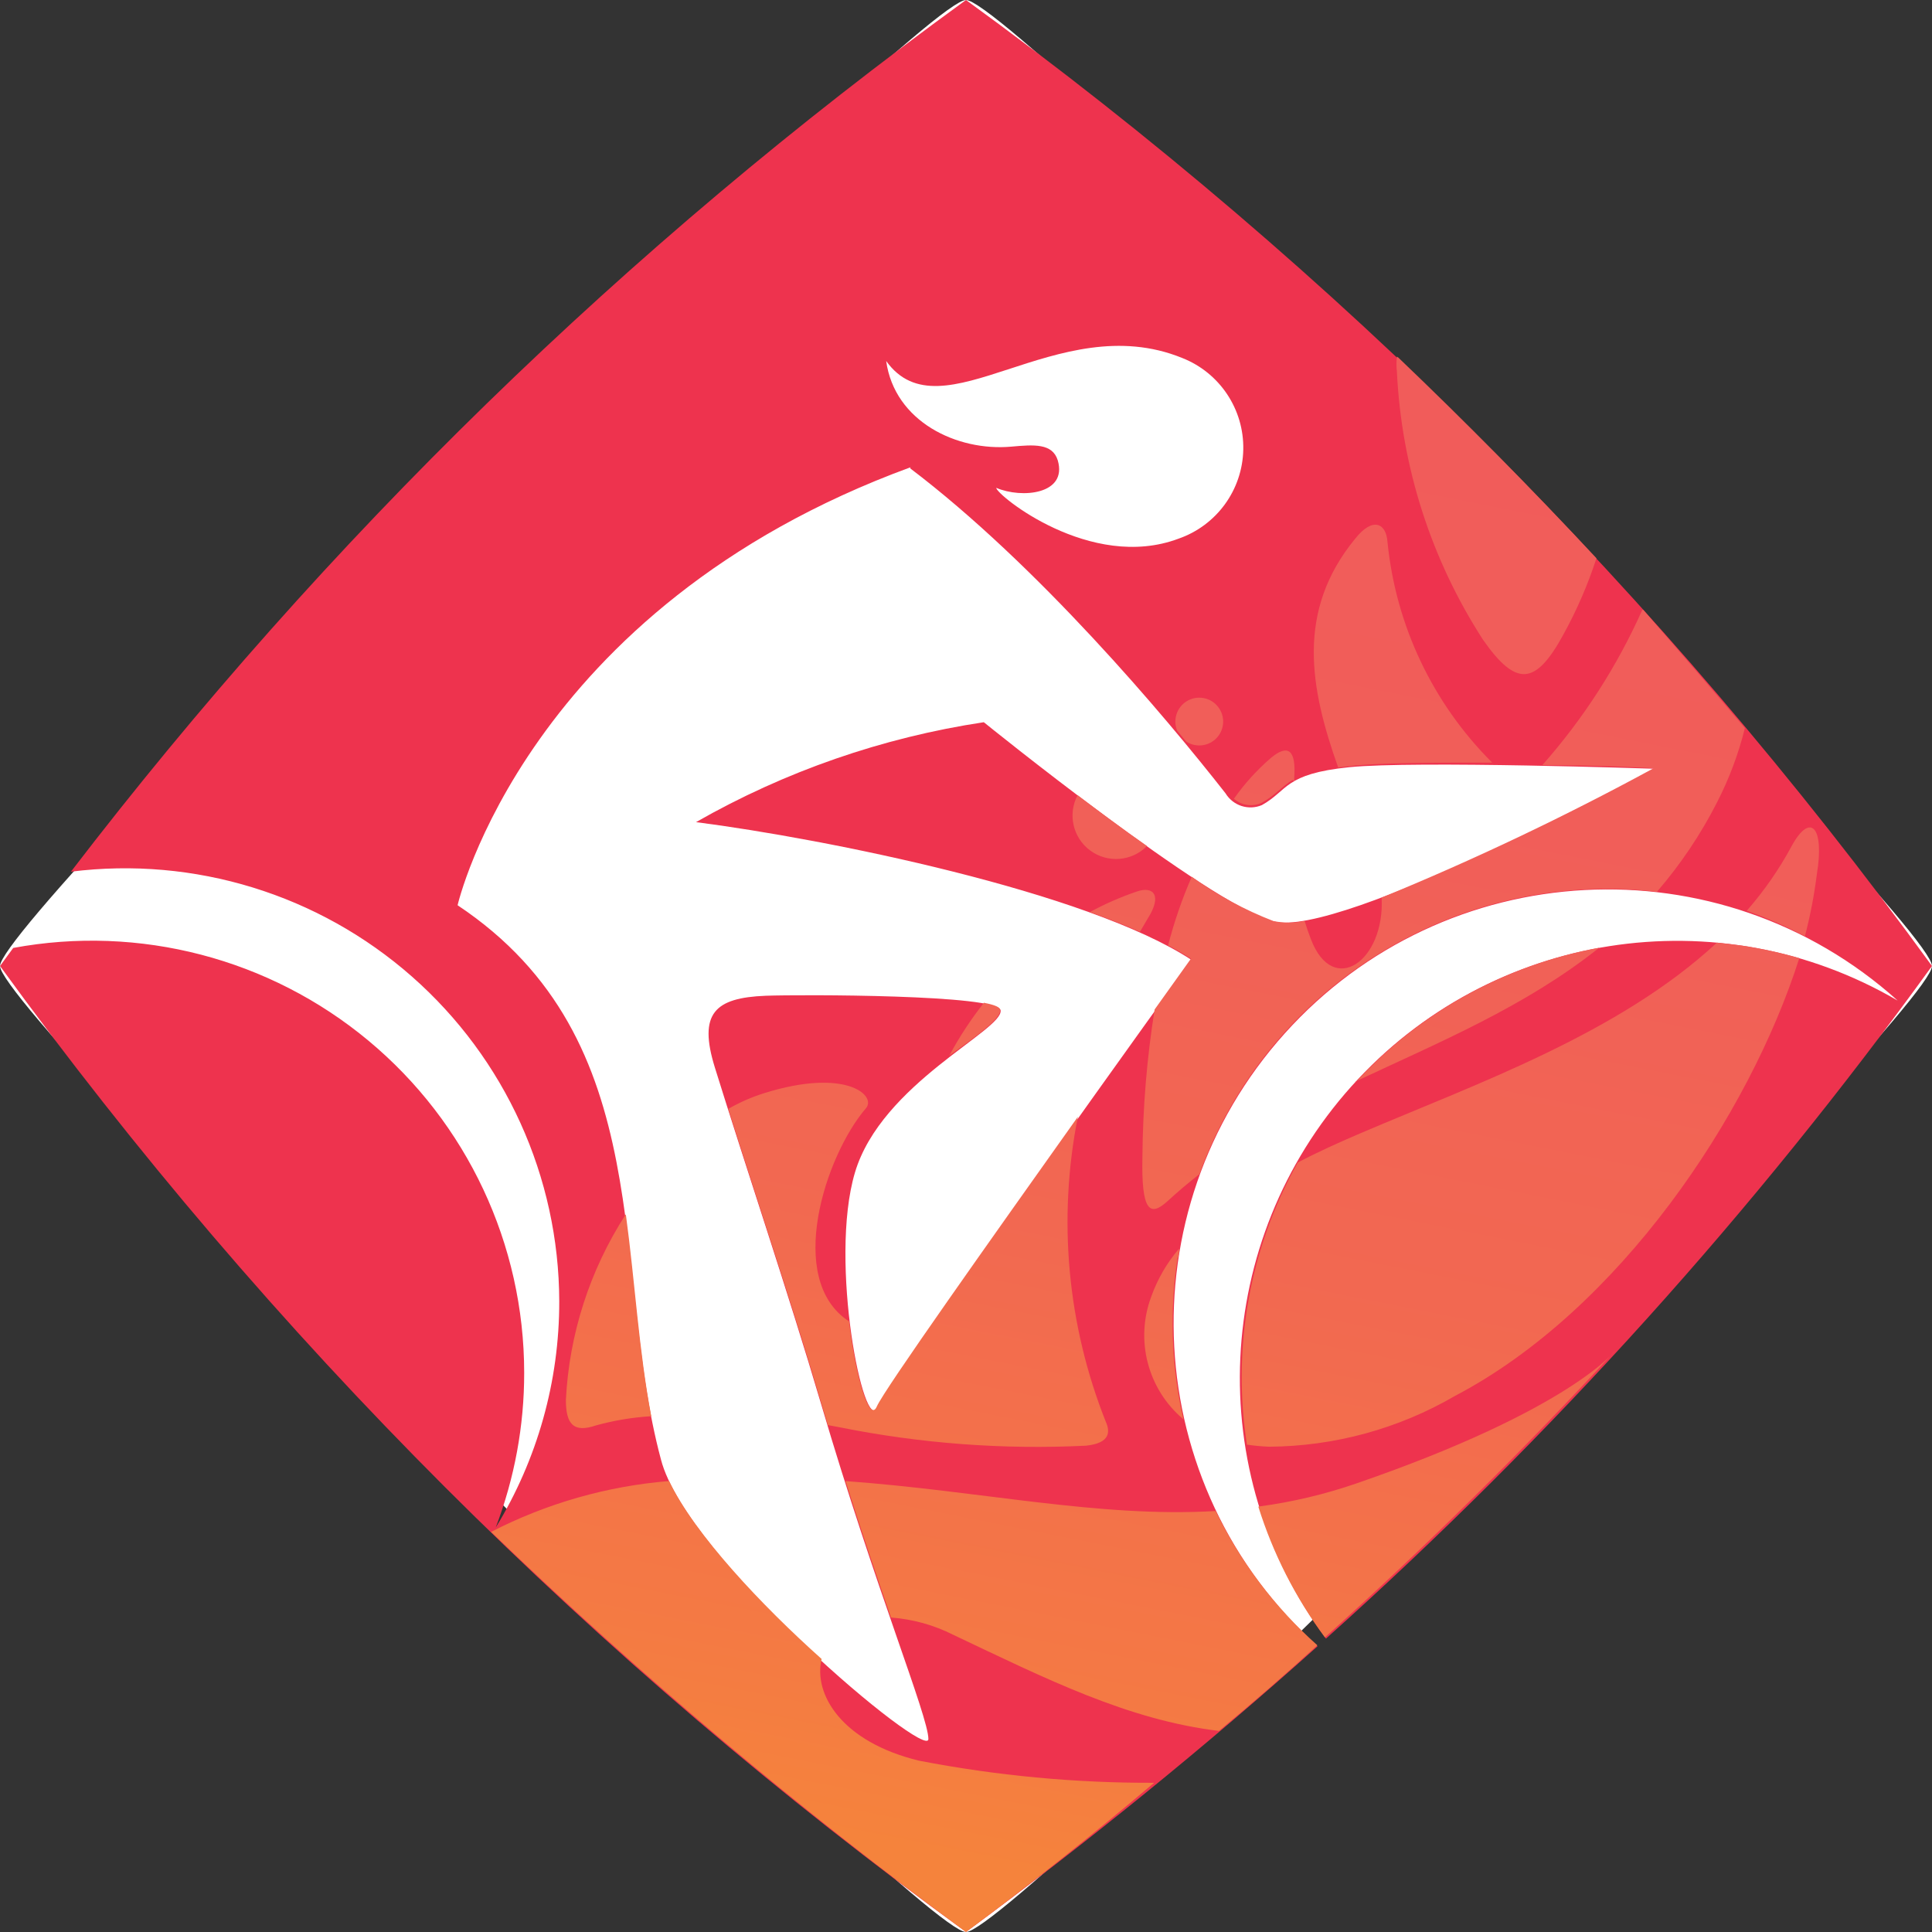
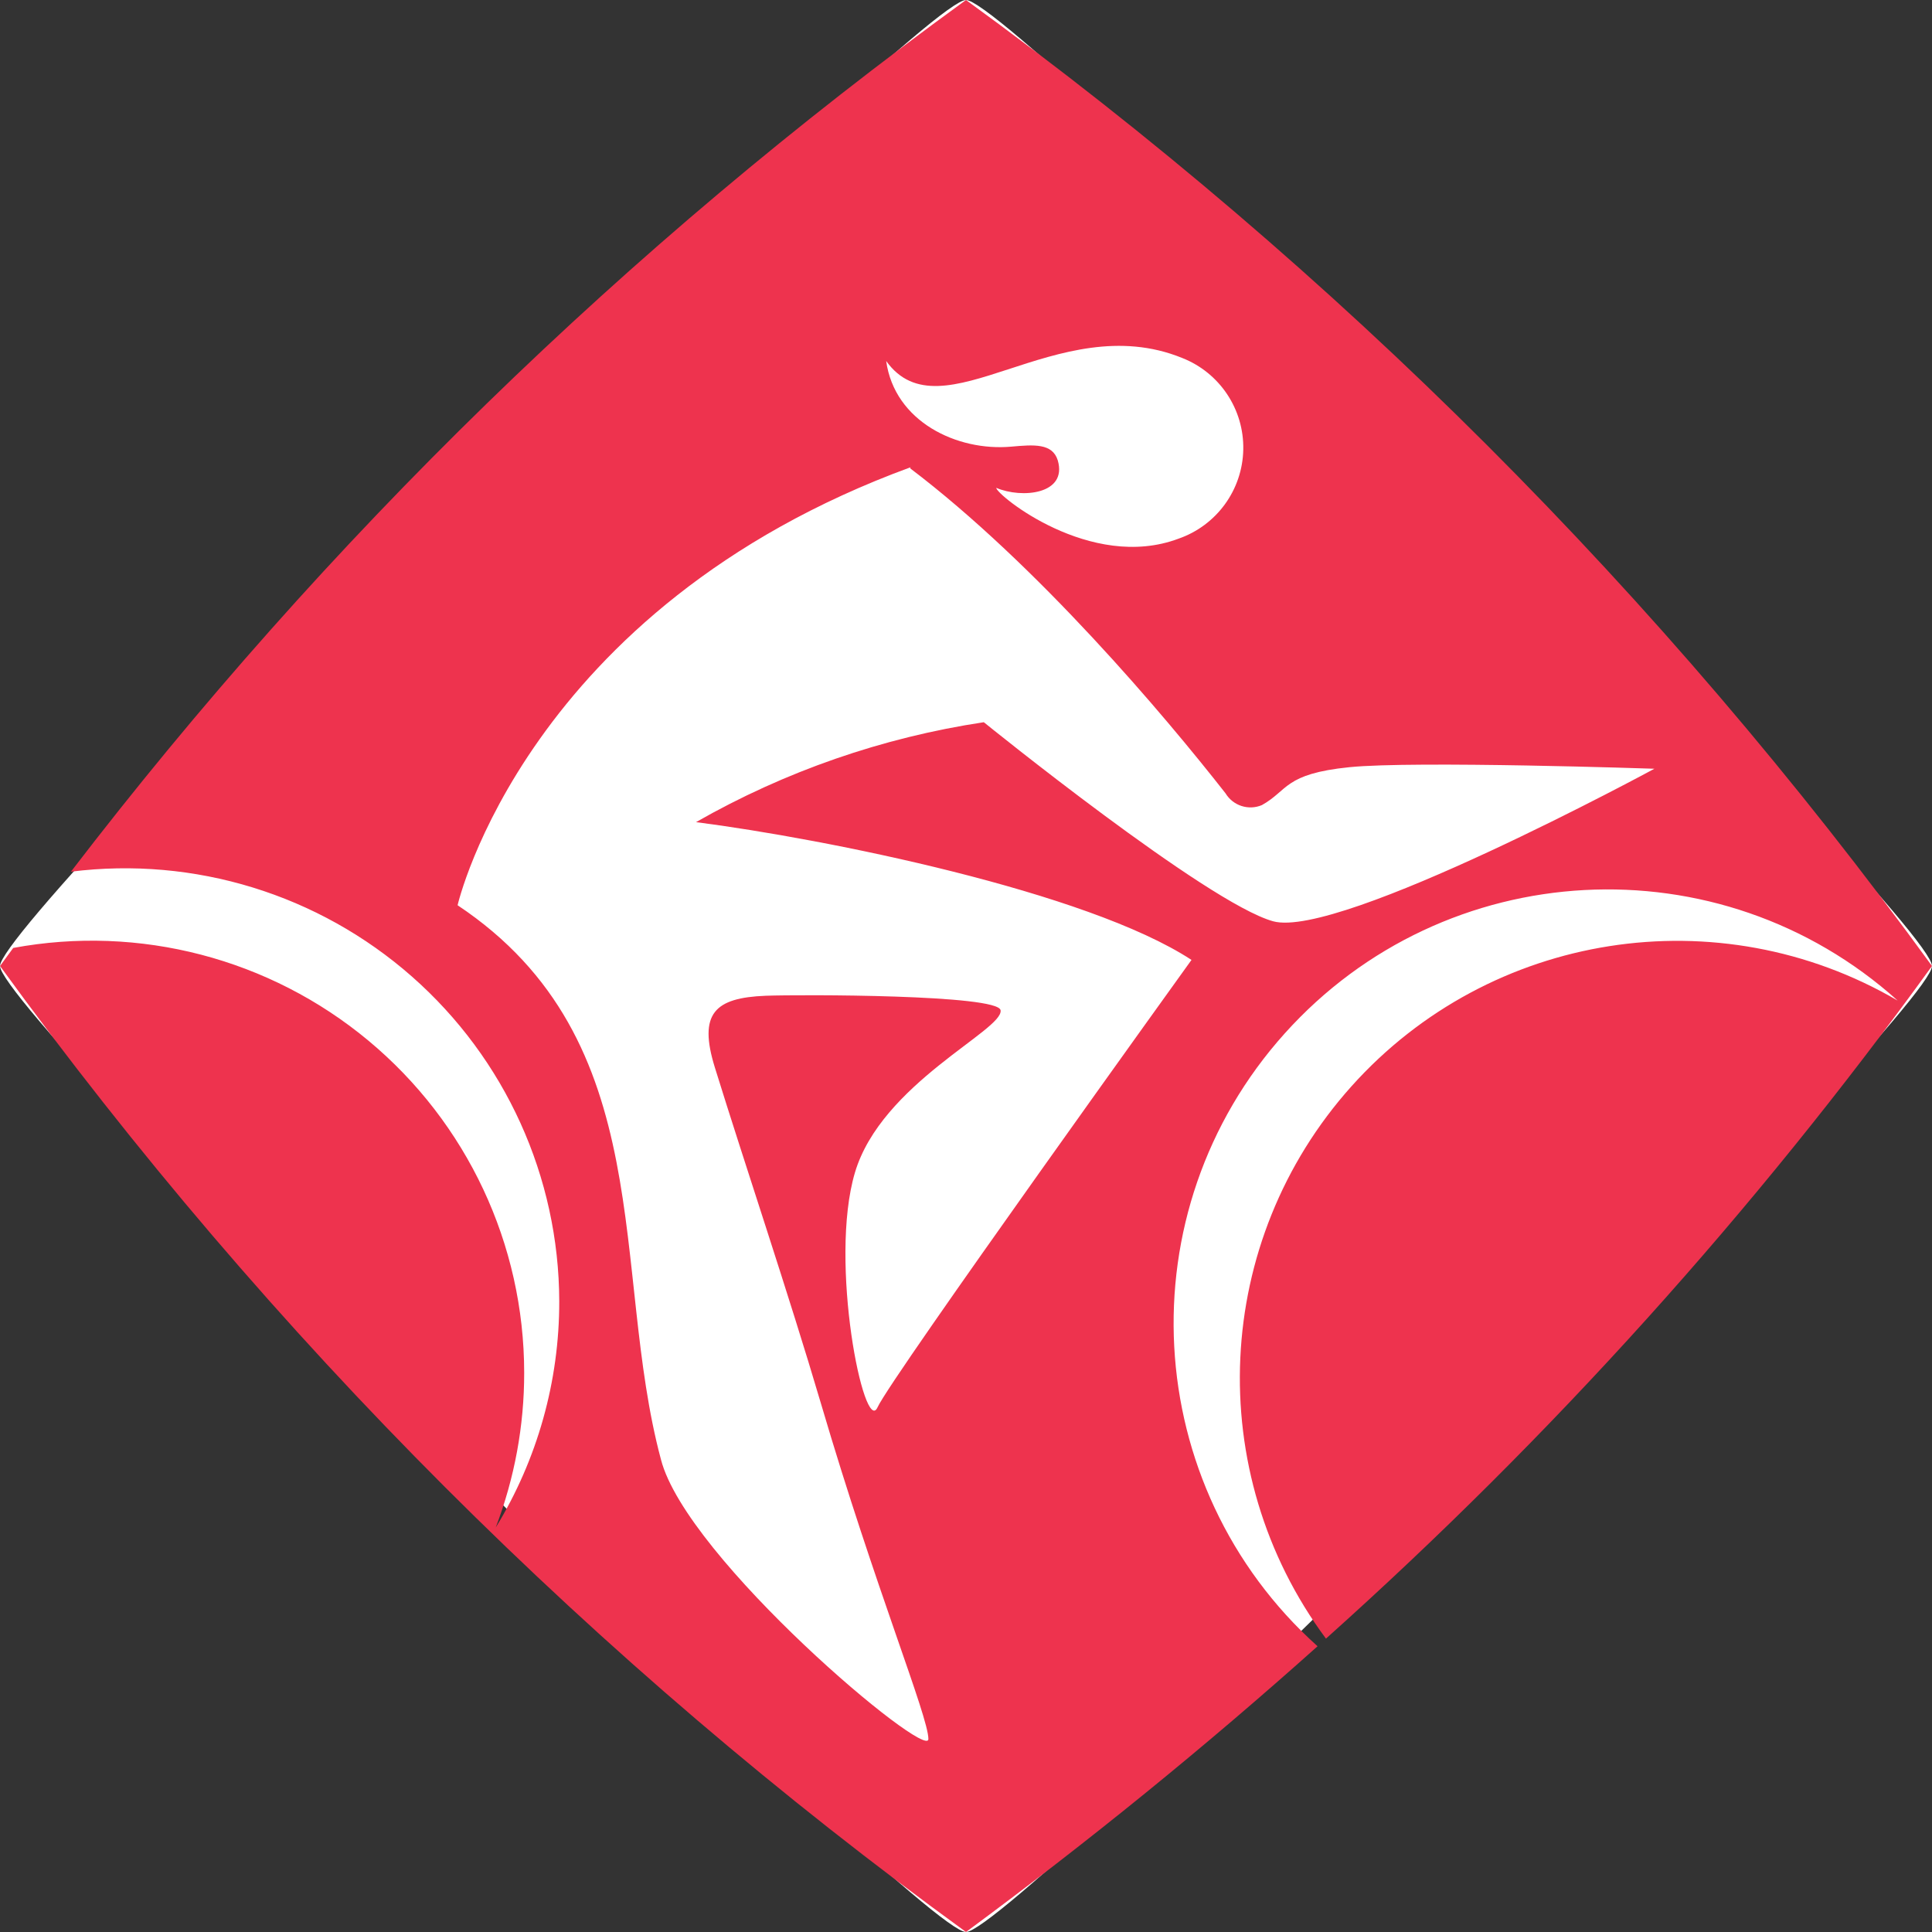
<svg xmlns="http://www.w3.org/2000/svg" width="60px" height="60px" viewBox="0 0 60 60" version="1.1">
  <rect x="0" y="0" width="60" height="60" fill="#333333" stroke="none" />
  <title>7AE6BCF4-B57E-49DD-ADE4-968808F3B50C</title>
  <desc>Created with sketchtool.</desc>
  <defs>
    <linearGradient x1="42.806%" y1="96.482%" x2="60.954%" y2="-12.216%" id="linearGradient-1">
      <stop stop-color="#F5833C" offset="0%" />
      <stop stop-color="#F47944" offset="11%" />
      <stop stop-color="#F26851" offset="37%" />
      <stop stop-color="#F15E59" offset="65%" />
      <stop stop-color="#F15B5B" offset="100%" />
    </linearGradient>
  </defs>
  <g id="Icon-/-Sport-/-Color-BG-/-Road-cycling" stroke="none" stroke-width="1" fill="none" fill-rule="evenodd">
    <g id="icn-road-cycling-color">
-       <path d="M30,0 C31.5,0 60,28.5 60,30 C60,31.5 31.5,60 30,60 C28.5,60 0,31.5 0,30 C0,28.5 28.5,1.8369702e-16 30,0 Z" id="Rectangle-5" fill="#FFFFFF" />
+       <path d="M30,0 C31.5,0 60,28.5 60,30 C60,31.5 31.5,60 30,60 C28.5,60 0,31.5 0,30 C0,28.5 28.5,1.8369702e-16 30,0 " id="Rectangle-5" fill="#FFFFFF" />
      <path d="M0,30 L0.411,29.439 C4.331,28.712 8.372,29.766 11.438,32.315 C14.504,34.864 16.278,38.644 16.279,42.632 C16.281,44.275 15.981,45.904 15.395,47.439 C16.689,45.325 17.372,42.893 17.368,40.413 C17.358,36.55 15.691,32.877 12.791,30.326 C9.891,27.774 6.035,26.589 2.203,27.071 C10.113,16.752 19.476,7.634 30,-2.13162821e-14 C41.51,8.367 51.633,18.49 60,30 C54.492,37.617 48.182,44.62 41.179,50.889 C37.335,45.709 37.666,38.54 41.971,33.736 C46.275,28.933 53.365,27.82 58.934,31.074 C53.397,26.099 44.875,26.555 39.9,32.092 C34.925,37.629 35.381,46.151 40.918,51.126 C37.429,54.247 33.789,57.205 30,60 C18.486,51.638 8.362,41.514 1.50406003e-14,30 Z M28.279,14.511 C16.318,18.892 14.211,28.113 14.211,28.113 C20.526,32.321 18.947,39.426 20.526,45.324 C21.316,48.403 28.832,54.711 28.832,54.008 C28.832,53.305 27.189,49.342 25.5,43.603 C24.489,40.176 23.132,36.158 22.2,33.15 C21.679,31.468 22.2,30.987 23.779,30.924 C24.876,30.884 30.995,30.884 31.074,31.374 C31.176,31.989 27.371,33.647 26.55,36.418 C25.729,39.189 26.842,44.621 27.253,43.705 C27.663,42.789 37.003,29.811 37.003,29.811 C33.758,27.687 25.65,26.053 21.616,25.532 C24.378,23.955 27.408,22.903 30.553,22.429 C30.553,22.429 37.484,28.042 39.537,28.611 C41.589,29.179 51.379,23.874 51.379,23.874 C51.379,23.874 43.934,23.621 41.905,23.826 C39.876,24.032 40.011,24.545 39.189,25.003 C38.775,25.178 38.295,25.024 38.061,24.639 C36.158,22.208 32.211,17.534 28.263,14.542 L28.279,14.511 Z M30.939,15.15 C30.939,15.363 33.868,17.755 36.6,16.729 C37.784,16.318 38.587,15.214 38.611,13.961 C38.636,12.708 37.877,11.573 36.711,11.116 C32.826,9.537 29.242,13.611 27.521,11.211 C27.782,13.097 29.724,14.021 31.405,13.871 C32.108,13.808 32.684,13.761 32.85,14.297 C33.158,15.355 31.729,15.489 30.939,15.15 Z" id="Shape" fill="#EE334E" />
-       <path d="M15.253,47.574 C16.973,46.689 18.851,46.152 20.779,45.995 C21.568,47.645 23.661,49.863 25.516,51.521 C25.255,52.611 26.132,54.095 28.539,54.679 C30.945,55.145 33.391,55.375 35.842,55.366 C33.937,56.982 31.989,58.526 30,60 C24.813,56.191 19.886,52.04 15.253,47.574 Z M26.258,45.995 C26.771,47.621 27.261,49.05 27.671,50.234 C28.345,50.284 29.002,50.466 29.605,50.771 C32.487,52.137 35.029,53.416 37.855,53.755 C38.908,52.882 39.926,51.995 40.911,51.095 C39.597,49.923 38.525,48.508 37.753,46.926 C34.113,47.139 30.489,46.303 26.242,45.995 L26.258,45.995 Z M39.111,46.784 C40.14,46.646 41.153,46.405 42.134,46.066 C48.797,43.768 50.171,41.937 50.171,41.937 C47.303,45.047 44.295,48.018 41.147,50.85 C40.235,49.623 39.536,48.251 39.079,46.792 L39.111,46.784 Z M43.421,11.1 C45.526,13.111 47.579,15.189 49.579,17.337 C49.313,18.157 48.969,18.95 48.553,19.705 C47.692,21.284 47.092,21.347 46.058,19.871 C44.447,17.379 43.524,14.506 43.382,11.542 C43.364,11.387 43.364,11.231 43.382,11.076 L43.421,11.1 Z M51,18.947 C50.216,20.701 49.17,22.324 47.897,23.763 C49.792,23.763 51.355,23.858 51.355,23.858 C48.614,25.35 45.795,26.691 42.908,27.876 C43.011,29.85 41.4,30.971 40.713,29.171 C40.639,28.982 40.574,28.792 40.516,28.603 C40.196,28.67 39.865,28.67 39.545,28.603 C38.645,28.255 37.793,27.793 37.011,27.229 C36.709,27.919 36.464,28.632 36.276,29.361 C36.537,29.495 36.774,29.637 36.987,29.771 L35.858,31.35 C35.618,32.857 35.492,34.38 35.479,35.905 C35.439,37.642 35.716,37.8 36.268,37.295 C36.584,37.003 36.916,36.726 37.247,36.466 C39.386,30.608 45.263,26.981 51.458,27.695 C52.188,26.849 52.814,25.919 53.321,24.924 C53.699,24.189 53.991,23.413 54.189,22.611 C53.137,21.368 52.084,20.145 51.032,18.939 L51,18.947 Z M38.684,44.858 C38.925,44.896 39.167,44.919 39.411,44.929 C41.442,44.916 43.434,44.372 45.189,43.35 C50.274,40.682 54.316,34.666 55.879,29.755 C55.299,29.587 54.708,29.458 54.111,29.368 L53.321,29.274 C50.289,32.092 45.876,33.647 42.268,35.187 C41.621,35.463 40.95,35.763 40.303,36.103 C38.812,38.762 38.256,41.845 38.724,44.858 L38.684,44.858 Z M42.118,33.592 C44.117,31.424 46.766,29.964 49.666,29.432 C47.368,31.263 44.692,32.368 42.087,33.592 L42.118,33.592 Z M56.053,29.076 C55.47,28.769 54.866,28.505 54.245,28.287 C54.781,27.675 55.247,27.005 55.634,26.289 C56.218,25.208 56.668,25.674 56.424,27.15 C56.342,27.8 56.218,28.443 56.053,29.076 Z M36.616,38.795 C36.616,38.889 36.616,38.984 36.568,39.087 C36.316,40.747 36.378,42.439 36.75,44.076 C35.643,43.145 35.245,41.617 35.755,40.263 C35.949,39.72 36.241,39.217 36.616,38.779 L36.616,38.795 Z M19.437,37.721 C19.721,39.805 19.839,41.945 20.226,43.982 C19.647,44.017 19.073,44.112 18.513,44.266 C17.803,44.511 17.574,44.218 17.574,43.476 C17.677,41.429 18.317,39.444 19.429,37.721 L19.437,37.721 Z M25.713,44.258 L25.508,43.579 C24.639,40.626 23.511,37.263 22.618,34.437 C22.973,34.233 23.349,34.069 23.739,33.947 C26.266,33.158 27.221,34.018 26.897,34.413 C25.634,35.874 24.371,39.742 26.368,41.037 C26.582,42.821 27.008,44.195 27.229,43.682 C27.45,43.168 30.789,38.463 33.474,34.682 C32.844,37.857 33.145,41.147 34.342,44.155 C34.476,44.455 34.492,44.818 33.726,44.897 C31.154,45.024 28.577,44.83 26.053,44.321 L25.713,44.258 Z M30.568,31.145 C30.861,31.2 31.042,31.271 31.058,31.35 C31.105,31.626 30.379,32.139 29.479,32.787 C29.791,32.206 30.153,31.654 30.561,31.137 L30.568,31.145 Z M35.424,28.95 C34.95,28.737 34.429,28.532 33.845,28.326 C34.313,28.073 34.801,27.859 35.305,27.687 C35.834,27.505 36.095,27.821 35.645,28.524 L35.4,28.942 L35.424,28.95 Z M33.466,24.695 C34.145,25.208 34.887,25.761 35.621,26.274 C35.151,26.752 34.401,26.812 33.861,26.416 C33.32,26.02 33.152,25.287 33.466,24.695 Z M46.342,23.684 C44.495,21.844 43.345,19.419 43.089,16.824 C43.05,16.255 42.639,16.034 42.087,16.729 C40.239,18.979 40.682,21.371 41.558,23.834 L41.913,23.795 C42.75,23.684 44.542,23.684 46.342,23.684 Z M40.145,24.221 C39.797,24.434 39.616,24.687 39.197,24.924 C38.908,25.067 38.562,25.02 38.321,24.805 C38.651,24.336 39.038,23.909 39.474,23.534 C39.979,23.116 40.263,23.25 40.192,24.174 L40.192,24.268 L40.145,24.221 Z M36.837,23.029 L36.561,22.697 C36.417,22.359 36.544,21.966 36.858,21.775 C37.172,21.584 37.579,21.651 37.814,21.934 C38.05,22.216 38.043,22.628 37.798,22.903 C37.553,23.177 37.144,23.231 36.837,23.029 Z" id="Shape" fill="url(#linearGradient-1)" />
    </g>
  </g>
</svg>